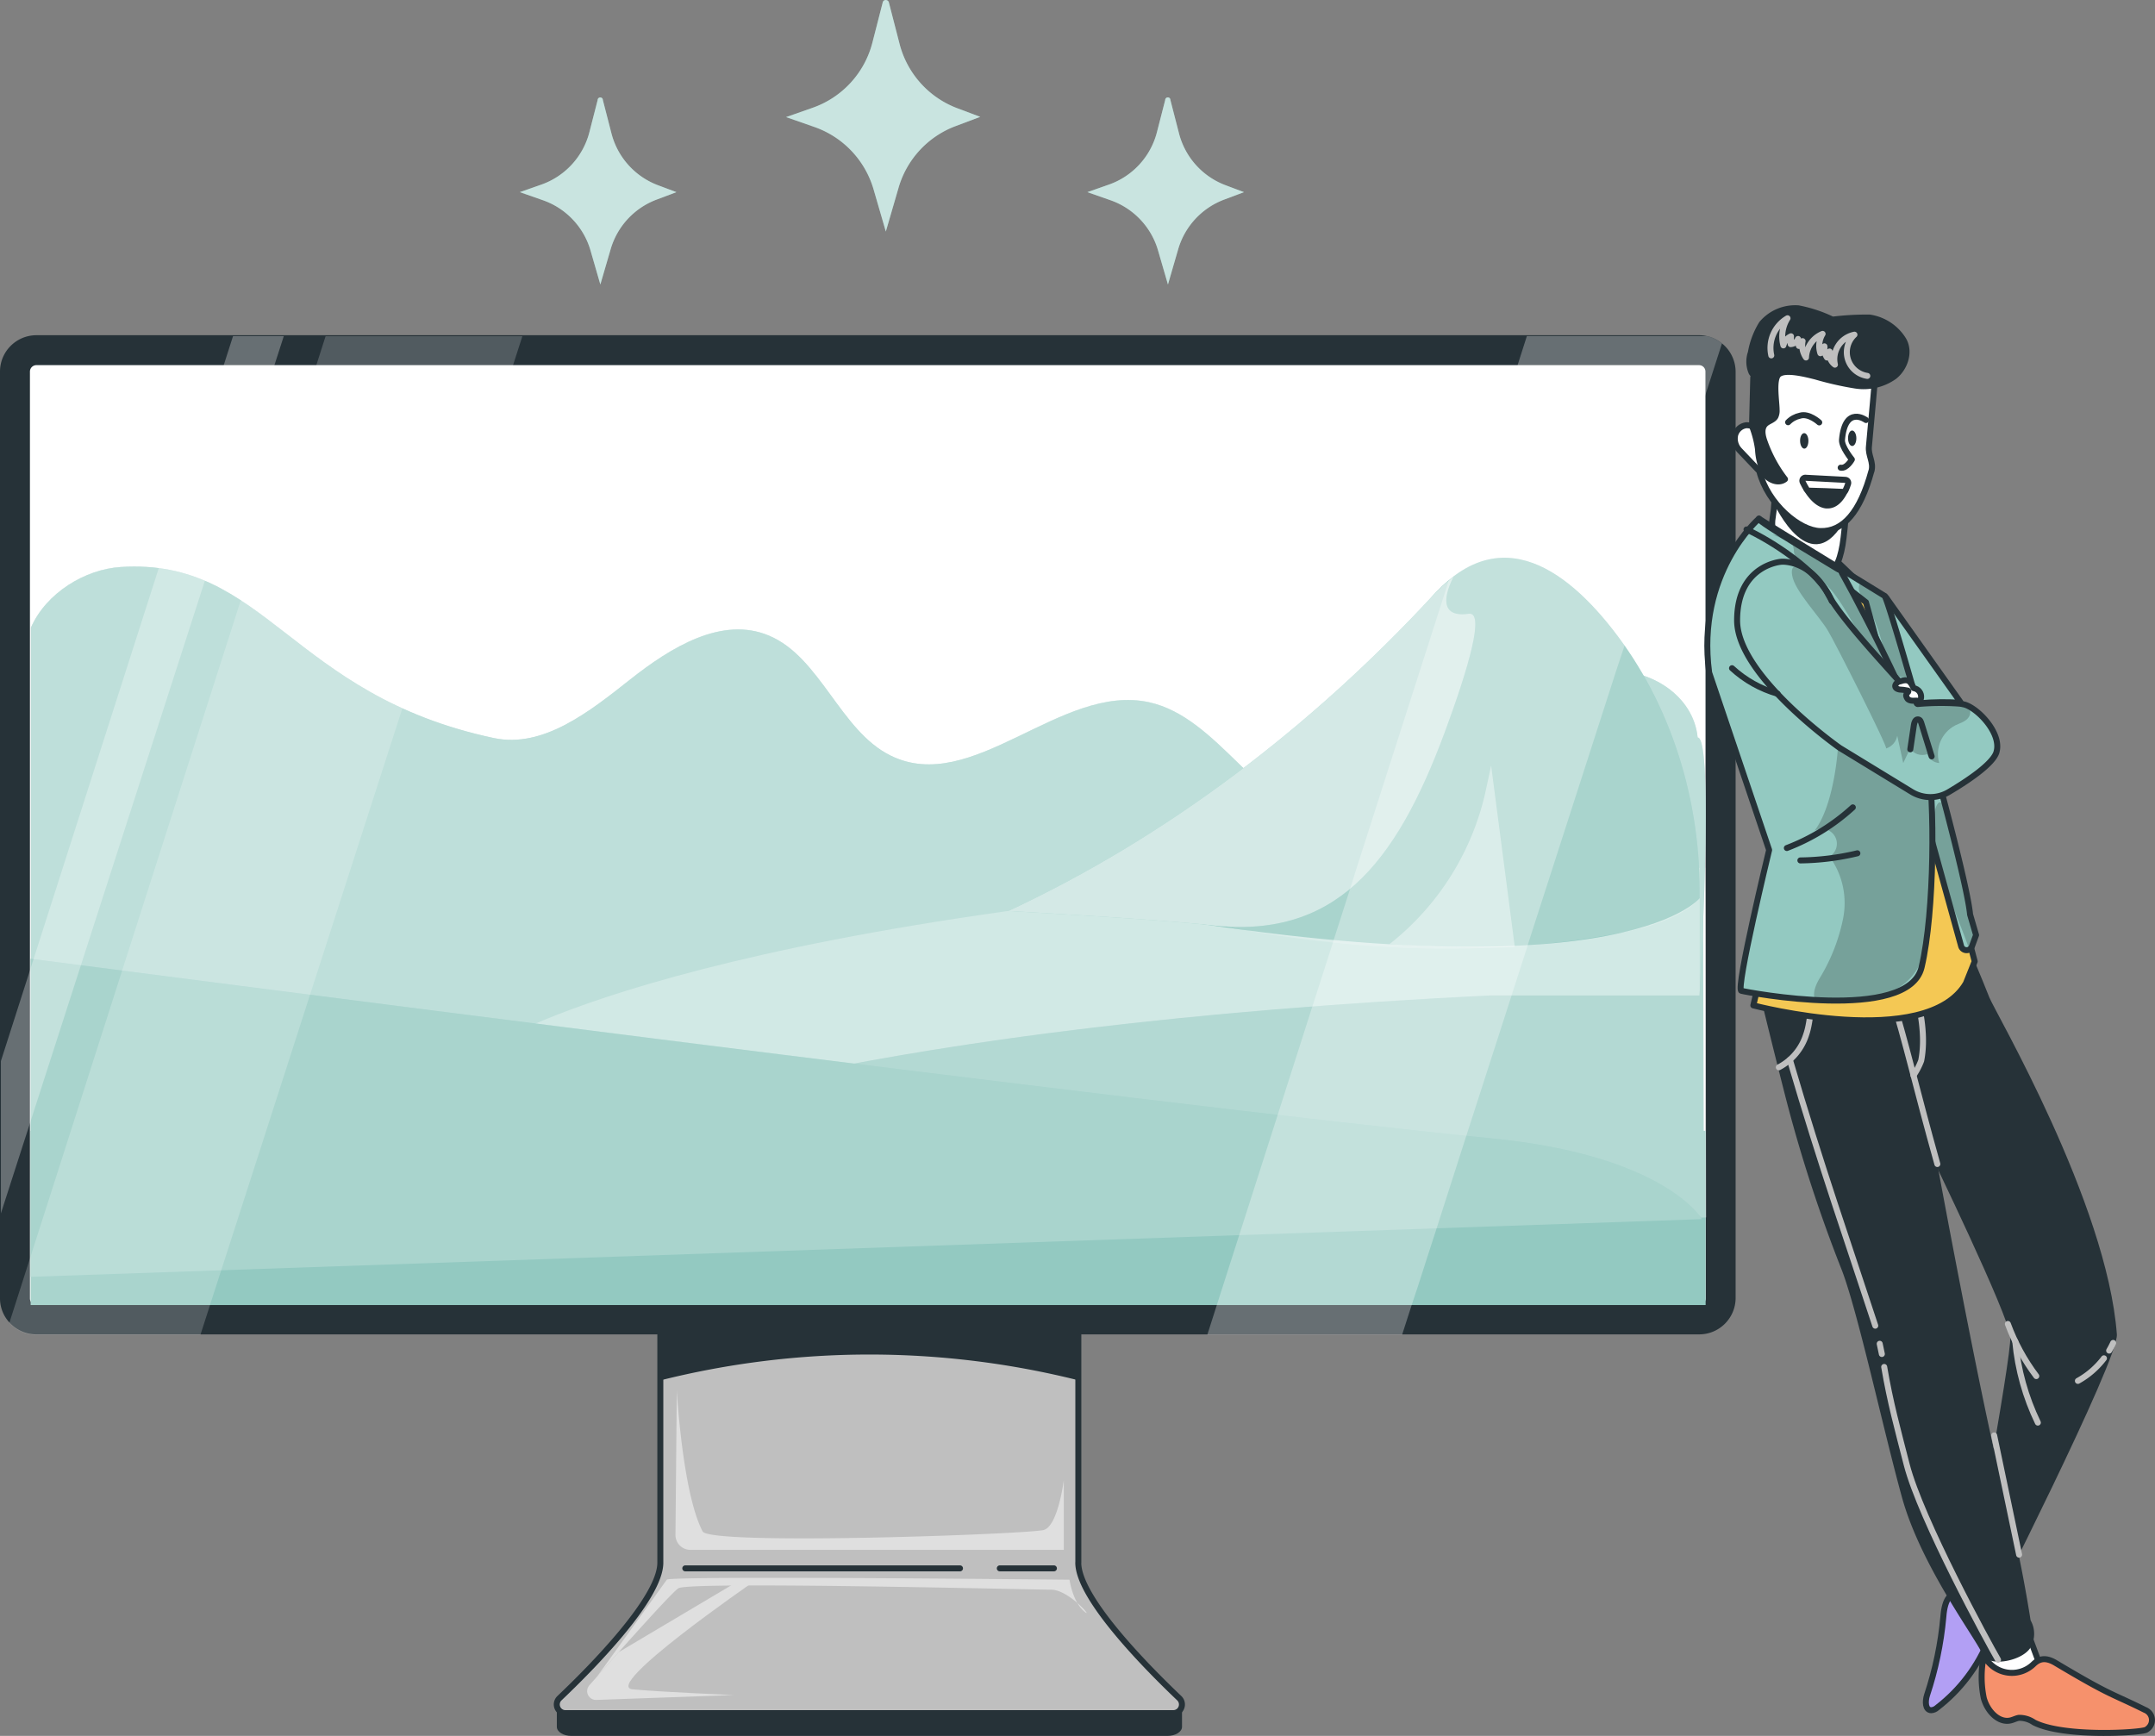
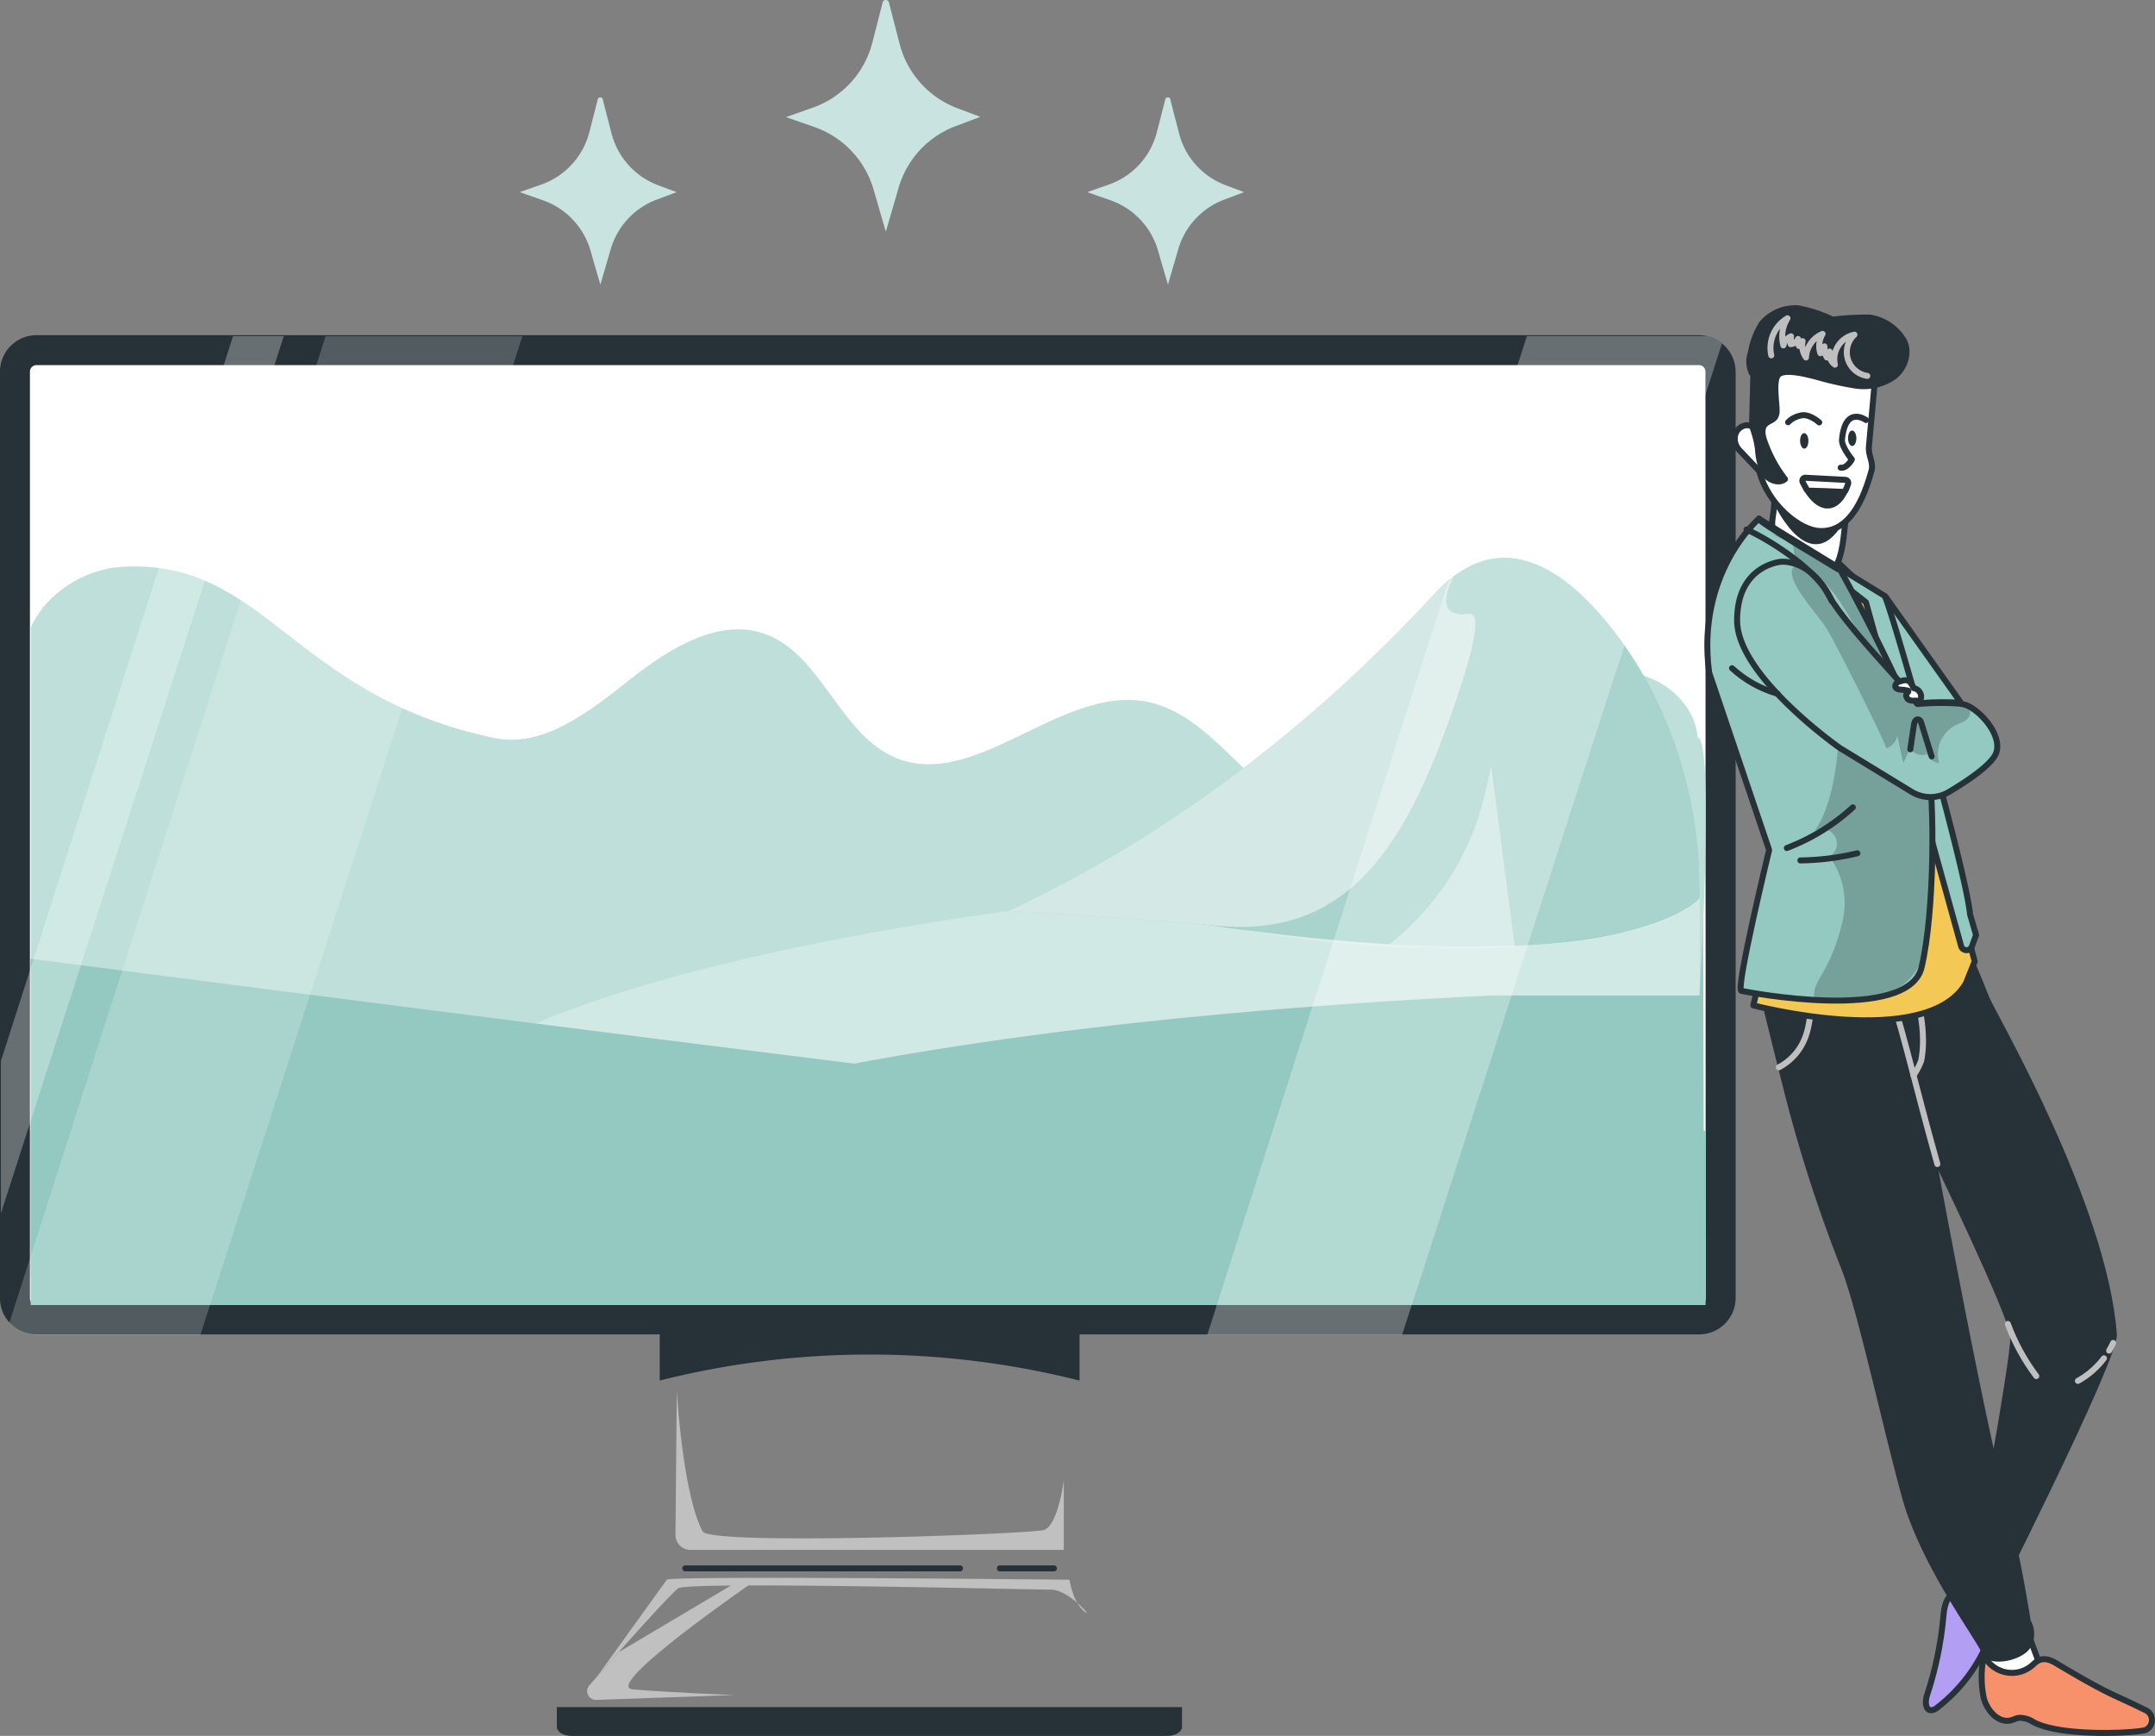
<svg xmlns="http://www.w3.org/2000/svg" width="360" height="290">
  <rect width="100%" height="100%" fill="#808080" stroke="none" />
  <defs>
    <clipPath id="clppth_1">
      <path class="cls-2" d="m293.84 86.65.33.21c2.81 1.78 19.97 12.24 20.65 12.69s13.55 45.39 14.29 53.23l1 3.43-.7 1.91c-.18.49-.72.74-1.21.56a.93.93 0 0 1-.59-.63l-15.9-57.44-17.88-13.96Z" />
    </clipPath>
    <clipPath id="clppth_2">
      <path class="cls-2" d="M293.84 86.65s-10.54 9.06-8.32 25.72L295.54 142s-5.63 23.26-4.65 23.52 27.91 5.39 30.12-3.93c2.2-9.31 2.21-27.91 1-34.77-1.21-6.86-14.2-31.22-14.57-31.48.12 0-14.53-8.6-13.59-8.69Z" />
    </clipPath>
    <clipPath id="clppth_3">
      <path class="cls-2" d="M333.52 125.65c-.62 2-4.86 4.82-7.93 6.64a6.012 6.012 0 0 1-6.23 0l-12.02-7.34s-17.15-12.02-17.15-21.3 7.35-9.8 7.35-9.8 4.66-.49 7.83 5.39c1.59 2.93 5.56 7.51 9.01 11.36 3.25 3.63 6.01 6.62 6.01 7.01h-.05.05c2.27-.2 4.56-.23 6.84-.07.24.02.47.05.7.11 2.19.36 6.56 4.78 5.58 8.01Z" />
    </clipPath>
    <style>.cls-1{stroke:#bfbfbf}.cls-1,.cls-2,.cls-3{fill:none}.cls-1,.cls-3,.cls-4{stroke-linecap:round;stroke-linejoin:round}.cls-5{opacity:.4}.cls-5,.cls-6,.cls-7,.cls-8,.cls-9,.cls-10,.cls-11,.cls-12,.cls-13,.cls-2{stroke-width:0}.cls-5,.cls-7,.cls-8,.cls-9,.cls-11{isolation:isolate}.cls-5,.cls-8,.cls-9,.cls-10,.cls-11,.cls-4{fill:#fff}.cls-9{opacity:.5}.cls-7,.cls-11,.cls-14{opacity:.2}.cls-8{opacity:.3}.cls-3,.cls-4{stroke:#263238}.cls-12{fill:#263238}.cls-13{fill:#93c9c1}</style>
  </defs>
  <path class="cls-12" d="M93.02 285.19h104.44v3.29c0 .84-1.09 1.52-2.44 1.52H95.46c-1.35 0-2.44-.68-2.44-1.52v-3.29Z" />
-   <path d="M180.14 261.06V218.1h-69.83v42.96c0 5.93-11.48 17.54-16.85 22.64a1.452 1.452 0 0 0 1 2.5H196a1.451 1.451 0 0 0 1-2.5c-5.36-5.1-16.87-16.71-16.87-22.64Z" style="fill:#bfbfbf;stroke:#263238;stroke-linecap:round;stroke-linejoin:round" />
  <path class="cls-3" d="M167.02 262.01h9.04M114.48 262.01h45.89" />
  <g style="opacity:.5">
    <path class="cls-10" d="m103.32 276.03 20.01-11.88 2.37.23s-25.2 17.36-20.01 17.84 16.88.95 16.88.95l-22.96.82c-.81.03-1.49-.6-1.53-1.41-.01-.38.12-.74.37-1.03l4.87-5.51Z" />
    <path class="cls-10" d="M111.39 263.91c0-.71 67.28 0 67.28 0s.48 3.56 2.38 5.23-2.38-3.57-5.47-3.57-60.61-1.42-62.27-.23-13.56 14.74-13.56 14.74l11.64-16.17ZM113.06 232.3l-.22 24.11a2.49 2.49 0 0 0 2.47 2.51H177.71v-11.64s-.95 7.6-3.32 8.31-55.81 2.65-57.02.24c-3.36-6.42-4.31-23.53-4.31-23.53Z" />
  </g>
  <path class="cls-12" d="m180.34 230.63-.23-.05a143.659 143.659 0 0 0-69.9.05v-12.35h70.13v12.35Z" />
  <rect class="cls-10" x="4.5" y="60.5" width="280.9" height="158.01" rx="1.59" ry="1.59" />
  <path class="cls-12" d="M287.66 57.37a5.87 5.87 0 0 0-2.49-1.22c-.44-.1-.9-.15-1.35-.15H6.09C2.73 56 0 58.72 0 62.08v154.84c0 1.48.56 2.91 1.56 4a6.076 6.076 0 0 0 4.53 2h277.73c3.34.02 6.07-2.66 6.12-6V62.08a6.077 6.077 0 0 0-2.28-4.71Zm-2.72 159.55c0 .6-.48 1.08-1.08 1.08H6.09c-.6 0-1.08-.47-1.09-1.07V62.08c0-.6.49-1.08 1.09-1.08h277.73c.6 0 1.08.48 1.08 1.08l.04 154.84Z" />
  <path class="cls-13" d="M5.12 188.91h279.81v29.11H5.12z" />
  <path class="cls-13" d="M83.13 174.11s35.91-22.75 166.34-29.12h35.01s.17 51.7.17 58.39c.03 0-239.7 13.24-201.53-29.27Z" />
-   <path class="cls-8" d="M83.14 174.11s36.01-22.75 166.62-29.12h35.11s.17 51.7.17 58.39c0 0-240.15 13.24-201.91-29.27Z" />
  <path class="cls-13" d="M283.6 123.22c-.7-7.13-8.1-11.54-14.66-11.1s-12.43 4.3-18.23 7.67c-5.79 3.37-22.58 18.91-29.01 17.62-11.61-2.33-18.17-17.54-29.73-20.09-14.77-3.26-29.53 15.72-43.25 8.88-8.38-4.17-11.66-16.4-20.25-20.01-7.83-3.32-16.38 1.93-23.18 7.31s-14.54 11.54-22.78 9.8c-34.01-7.2-38.1-30.11-62.33-28.58-6 .38-12.47 4.34-15.01 10.11v108.19l80.71-2.8c-8.07-4.62-9.55-7.15-2.71-14.8 0 0 35.8-22.75 165.82-29.12h34.93s2.52-43.24-.34-43.1Z" />
  <path class="cls-5" d="M283.6 123.22c-.7-7.13-8.1-11.54-14.67-11.1s-12.42 4.29-18.23 7.67c-5.8 3.38-22.57 18.91-29.01 17.62-11.6-2.33-18.16-17.54-29.73-20.1-14.77-3.25-29.53 15.73-43.25 8.89-8.37-4.17-11.65-16.4-20.25-20.01-7.83-3.32-16.37 1.93-23.17 7.31s-14.54 11.54-22.78 9.8c-34.01-7.2-38.1-30.11-62.33-28.58-6 .38-12.47 4.33-15.01 10.1v108.2l80.71-2.8c-8.06-4.62-9.55-7.15-2.7-14.8a42.6 42.6 0 0 1 5-2.53c13.6-6.09 57.42-21.53 160.73-26.59h35.01s0-.31.05-.87c.3-6.12 2.23-42.36-.39-42.23Z" />
  <path class="cls-8" d="M283.94 165.44c0 .56-.05.87-.05.87h-34.96c-103.33 5.06-147.16 20.48-160.79 26.59-9.43-4.54-12.32-10.64-5-18.8 0 0 35.8-22.75 165.82-29.12h34.98v20.46Z" />
  <path class="cls-13" d="m5.12 213.31 279.2-9.64s-6.06-10.63-35.11-13.49c-54.97-5.39-234.18-28.75-244.09-30.01v53.14Z" />
-   <path class="cls-11" d="m5.12 213.31 279.2-9.64s-6.06-10.63-35.11-13.49c-54.97-5.39-234.18-28.75-244.09-30.01v53.14Z" />
  <path class="cls-13" d="M181.45 151.13s30.54-9.46 54.02-46.37c11.72-18.46 23.84-11.9 33.01-.75 10.06 12.26 15.46 28.34 15.46 44.84v1.19s-13.65 17.55-102.49 1.09Z" />
  <path class="cls-11" d="M184.53 149.97s27.46-8.3 50.91-45.21c11.72-18.46 23.84-11.9 33.01-.75 10.09 12.26 15.49 28.34 15.49 44.84v1.19s-2.5 3.8-13.38 5.85c-15.78 2.96-44.49 5.8-86.03-5.92Z" />
  <path class="cls-13" d="M242.92 96.19s-4.19 7.29 2.44 6.34c2.7-.38.06 8.78-4 19.78-8.23 22.18-18.39 34.78-39.4 32.23-7.57-.92-33.51-2.35-33.51-2.35 26.52-12.36 50.71-30.8 71.17-52.97.82-.89 1.72-1.7 2.69-2.43l.61-.6Z" />
  <path d="M242.92 96.19s-4.19 7.29 2.44 6.34c2.7-.38.06 8.78-4 19.78-8.23 22.18-18.39 34.78-39.4 32.23-7.57-.92-33.51-2.35-33.51-2.35 26.52-12.36 50.71-30.8 71.17-52.97.82-.89 1.72-1.7 2.69-2.43l.61-.6Z" style="opacity:.6;fill:#fff;isolation:isolate;stroke-width:0" />
  <path class="cls-5" d="M232.1 157.74a44.76 44.76 0 0 0 16.21-26.17l.79-3.67 3.95 30.27c-6.99.22-13.98.08-20.95-.43Z" />
  <path class="cls-5" d="m287.66 57.37-2.25 7-.51 1.58-13.55 42.02-1.42 4.27-10.57 32.78-4.15 12.86v.06l-2.68 8.32L245 189.6l-.46 1.43-4.42 13.78-.07.22-1.78 5.49-.84 2.62-.59 1.83-1 3-.16.5-1.45 4.5h-32.54l1.44-4.5.16-.5 1.48-4.62.6-1.88 1.71-5.34.32-1 .09-.28 6-18.75 5.76-18.01 3.43-10.68.13-.42 2.65-8.27.74-2.32v-.05l3.68-11.5 12-37.42v-.1l11.64-36.34.16-.5 1.39-4.35h30.01c.95.2 1.83.62 2.57 1.24Z" style="opacity:.3" />
  <path class="cls-11" d="m87.27 56.15-1.4 4.35-.16.5-18.42 57.1-15.45 47.93-6.82 21.18-7.91 24.53-.1.3-1.72 5.33-.2.63-.16.5-1.45 4.5H6.09c-1.73 0-3.37-.72-4.53-2l2.94-9.19.5-1.56.47-1.47.12-.38.12-.37 2.4-7.48 12.32-38.49 19.87-62.02 12.54-39.02.16-.5 1.39-4.35h32.87Z" />
  <path class="cls-8" d="M.15 202.71 35.1 94.3l1.74-5.41 3.06-9.44 2.8-8.69 4.71-14.61h-8.48l-7.46 23.3-3.02 9.44-1.73 5.41L.15 177.26v25.45z" />
  <path class="cls-13" d="m100.71 16.71 1.43 5.55a12.61 12.61 0 0 0 7.77 8.68L113 32.1l-3.32 1.25c-3.72 1.4-6.56 4.47-7.67 8.29l-1.72 5.89-1.65-5.71a12.611 12.611 0 0 0-8-8.39l-3.8-1.33 3.56-1.25c3.98-1.39 7.01-4.68 8.06-8.77l1.38-5.37c0-.24.19-.43.44-.43s.43.19.43.43ZM195.52 16.71l1.43 5.55c1.02 3.99 3.92 7.23 7.78 8.68l3.08 1.16-3.32 1.25c-3.72 1.4-6.56 4.47-7.67 8.29l-1.71 5.89-1.66-5.71a12.611 12.611 0 0 0-8-8.39l-3.8-1.33 3.56-1.25c3.99-1.39 7.01-4.68 8.06-8.77l1.38-5.37c0-.24.19-.44.44-.44s.43.19.43.44ZM148.49.41l1.78 6.9c1.27 4.95 4.87 8.97 9.65 10.77l3.83 1.44-4.12 1.55a15.64 15.64 0 0 0-9.52 10.29l-2.13 7.32-2.06-7.09a15.687 15.687 0 0 0-9.88-10.38l-4.72-1.65 4.42-1.55a15.65 15.65 0 0 0 10-10.9l1.71-6.66c.04-.29.31-.49.6-.44.21.03.39.19.44.4Z" />
  <path class="cls-9" d="m100.71 16.71 1.43 5.55a12.61 12.61 0 0 0 7.77 8.68L113 32.1l-3.32 1.25c-3.72 1.4-6.56 4.47-7.67 8.29l-1.72 5.89-1.65-5.71a12.611 12.611 0 0 0-8-8.39l-3.8-1.33 3.56-1.25c3.98-1.39 7.01-4.68 8.06-8.77l1.38-5.37c0-.24.19-.43.44-.43s.43.19.43.43ZM195.52 16.71l1.43 5.55c1.02 3.99 3.92 7.23 7.78 8.68l3.08 1.16-3.32 1.25c-3.72 1.4-6.56 4.47-7.67 8.29l-1.71 5.89-1.66-5.71a12.611 12.611 0 0 0-8-8.39l-3.8-1.33 3.56-1.25c3.99-1.39 7.01-4.68 8.06-8.77l1.38-5.37c0-.24.19-.44.44-.44s.43.19.43.44ZM148.49.41l1.78 6.9c1.27 4.95 4.87 8.97 9.65 10.77l3.83 1.44-4.12 1.55a15.64 15.64 0 0 0-9.52 10.29l-2.13 7.32-2.06-7.09a15.687 15.687 0 0 0-9.88-10.38l-4.72-1.65 4.42-1.55a15.65 15.65 0 0 0 10-10.9l1.71-6.66c.04-.29.31-.49.6-.44.21.03.39.19.44.4Z" />
  <path class="cls-4" d="m340.51 277.48-3.34-9.01-8.56 1.19 3.08 8.33s5 4.26 8.81-.51Z" />
  <path d="M331.4 276.63c-.48 2.33-.48 4.74 0 7.07.63 2.26 2.56 4.21 4.53 3.7.45-.11.88-.35 1.34-.42.89-.01 1.77.25 2.5.76 4.87 2.52 17.73 1.75 18.74 1.24.15-.08.29-.19.41-.31.73-.68.77-1.82.09-2.55-.19-.2-.42-.36-.68-.46-5.83-2.9-5.47-2.2-15.02-7.9-1.73-1-2.77-.58-3.67.31a5.184 5.184 0 0 1-7.33-.24c-.34-.36-.63-.77-.85-1.22l-.07.02Z" style="fill:#f6916c;stroke:#263238;stroke-linecap:round;stroke-linejoin:round" />
  <path d="M324.64 270.13c-.4 4.45-1.32 8.84-2.73 13.08-.32 1-.32 2.47.7 2.5.37-.02.73-.18 1-.43 3.87-2.98 6.85-6.95 8.65-11.49.48-.93.58-2.01.27-3-.22-.42-.51-.79-.86-1.11-2.87-2.97-6.54-5.98-7.03.45Z" style="fill:#b29ff4;stroke:#263238;stroke-linecap:round;stroke-linejoin:round" />
  <path class="cls-12" d="M327.63 155.29s3.89 9.21 4.7 11.35 19.67 34.33 21.3 56.29c.31 4.18-21.8 47.72-21.8 47.72l-3.48-2.58s7.7-41.24 7.48-44.77-13.59-31.05-13.59-31.05-8.38-7.9-11.21-16.22l16.59-20.74Z" />
  <path class="cls-12" d="M325.53 176.92s-3.62 5.92-3.74 6.82 9.39 51.75 12.55 63.64c2 7.64 3.63 15.41 4.88 23.32.84 1.48.78 3.3-.14 4.73-1.62 2.2-7.11 3.11-7.95.86s-10.21-14.59-13.39-26.11c-3.18-11.52-7.27-30.6-10.02-37.9a245.55 245.55 0 0 1-9.31-28.49c-3.13-12.21-6.25-25.34-6.25-25.34 1.87.4 3.76.68 5.67.85 4.49.39 9.02.15 13.44-.72 10.31-2.11 15.36-7.94 15.36-7.94s1.64 6.93 2.11 8.29l-3.21 18Z" />
  <path class="cls-1" d="M351.47 226.92a13.947 13.947 0 0 1-4.35 3.77M353.01 224.35c-.2.44-.43.87-.67 1.28M318.37 161.18c2 4.61 3.56 11.08 2.57 16.02-.33.87-.76 1.7-1.29 2.46M302.67 164.12c0 2.43-.14 6.45-.95 8.74a9.312 9.312 0 0 1-4.56 5.44" />
  <path class="cls-1" d="M315.93 166.29c2.42 7.65 4.08 15.22 7.71 28.17" />
  <path d="M314.61 162.37c.21.6.42 1.19.62 1.78" style="stroke:#fff;stroke-linecap:round;stroke-linejoin:round;fill:none" />
  <path class="cls-1" d="M335.42 221.18c1.15 3.12 2.75 6.05 4.75 8.71" />
-   <path class="cls-1" d="M336.65 224.09c.44 4.71 1.72 9.31 3.78 13.57M299.01 177.06c5.19 17.73 9.89 31.05 14.26 44.41M314.37 226.2c-.11-.57-.24-1.14-.36-1.71M333.78 277.28c-1.57-2.68-12.92-23.49-15.26-32.6-1.55-6.06-2.75-10.36-3.76-16.32M333.13 239.8l4.17 19.92" />
  <path d="m312.94 99.61-6.12-5.88-10.74-5.37s-7.35 6.37-8.08 13.96 9.55 38.46 10.54 38.21-5.64 27.43-5.64 27.43 28.9 7.59 35.51-3.68l1.47-3.67-3.96-14.94s-12.99-44.82-12.99-46.07Z" style="stroke:#263238;fill:#f4c854;stroke-linecap:round;stroke-linejoin:round" />
  <path class="cls-4" d="M295.28 76.18c1.15 3.28 1.45 6.81.86 10.24-1 5.7 6.64 8.28 8.43 9.01s2.74-1.52 3.23-4.37 1-10.85 1-10.85-7.58-8.59-13.53-4.04Z" />
  <path class="cls-12" d="M296.39 84.2s6.2 13.49 12.02 2.24c5.82-11.25-10.14 1.33-12.02-2.24Z" />
  <path class="cls-4" d="M312.62 78.7c-1.87 6.87-4.72 10.13-8.52 10.02-3.48-.06-8.79-4.49-10.21-10.02h0l-3.31-3.48c-.65-.68-.92-1.63-.72-2.54.23-.88.97-1.53 1.86-1.64h.1c.44 0 .87.12 1.23.36-.13-2.51-.13-5.02 0-7.53 1.32-5.58 4.11-9.73 10.17-9.01s10.36 5.12 10.1 7.57c-.21 1.9-.61 6.95-1.11 12.15-.17 1.5.83 2.61.42 4.13Z" />
  <path class="cls-4" d="M311.72 70.17s-3.49-2.55-4.01 3.3c-.1 1.15 1.65 3.29 1.65 3.29s-.87 1.57-1.87 1.37M303.91 70.57s-1.72-1.59-3.2-1.13c-.76.16-1.46.54-2 1.1" />
  <path class="cls-12" d="M302.1 73.65c0 .72-.3 1.3-.68 1.3s-.7-.57-.71-1.3.3-1.29.69-1.29.7.59.7 1.29ZM310.11 73.21c0 .72-.3 1.3-.69 1.3s-.7-.58-.7-1.29.3-1.3.68-1.3.71.58.71 1.29Z" />
  <path d="M327.55 117.41c-2.28-.16-4.57-.13-6.85.07.07-.36-2.72-3.36-6.01-7.01-.61-3.82-1.37-13.64.67-10.26l12.1 17.03.09.17Z" style="fill:#93c9c1;stroke:#263238;stroke-linecap:round;stroke-linejoin:round" />
  <path class="cls-13" d="m293.84 86.65.33.21c2.81 1.78 19.97 12.24 20.65 12.69s13.55 45.39 14.29 53.23l1 3.43-.7 1.91c-.18.49-.72.74-1.21.56a.93.93 0 0 1-.59-.63l-15.9-57.44-17.88-13.96Z" />
  <g style="clip-path:url(#clppth_1)">
-     <path class="cls-7" d="M314.65 108.39c.15 1.13.49 2.23 1 3.25a2.879 2.879 0 0 0 2.83 1.51c-.28-3.62-.59-7.32-2.07-10.64-.6-1.32-5.29-8.01-5.87-4.43-.19 1.21 1.79 3.64 2.27 4.75.79 1.79 1.4 3.64 1.83 5.55ZM329.02 158.99c1.44-1.68 1.17-4.21.75-6.39-.8-4.28-1.83-8.52-3.07-12.69-.55-1.86-2.47-9.4-3.61-3.9-.72 3.47.81 8.27 1.68 11.62.3 1.17 4.49 11.07 4.25 11.36Z" />
-   </g>
+     </g>
  <path class="cls-3" d="m293.84 86.65.33.21c2.81 1.78 19.97 12.24 20.65 12.69s13.55 45.39 14.29 53.23l1 3.43-.7 1.91c-.18.49-.72.74-1.21.56a.93.93 0 0 1-.59-.63l-15.9-57.44-17.88-13.96Z" />
  <path class="cls-13" d="M293.84 86.65s-10.54 9.06-8.32 25.72L295.54 142s-5.63 23.26-4.65 23.52 27.91 5.39 30.12-3.93c2.2-9.31 2.21-27.91 1-34.77-1.21-6.86-14.2-31.22-14.57-31.48.12 0-14.53-8.6-13.59-8.69Z" />
  <g style="clip-path:url(#clppth_2)">
    <g class="cls-14">
      <path class="cls-6" d="M303.1 138.81c1.18-.7 2.71-.3 3.41.88s.3 2.71-.88 3.41c2.17 2.99 2.99 6.75 2.26 10.38-.73 3.58-2.08 7-4.01 10.11-.71 1.25-1.35 3-.22 3.92.62.36 1.36.48 2.06.35 4.92-.35 10.39-1 13.62-4.7 2.29-2.65 2.92-6.32 3.27-9.8.69-6.66.71-13.37.06-20.03a129.06 129.06 0 0 0-15.64-8.38s-.56 9.52-3.94 13.88Z" />
    </g>
    <g class="cls-14">
      <path class="cls-6" d="M299.35 90.67c.21.5.32 1.03.34 1.56.37 2.09 2.61 3.17 4.3 4.47 2.57 2 4.12 5.01 5.79 7.79s3.71 5.62 6.72 6.82c-2.22-4.72-4.48-9.47-7.72-13.55s-7.63-7.46-12.74-8.5l3.31 1.41Z" />
    </g>
  </g>
  <path class="cls-3" d="M293.84 86.65s-10.54 9.06-8.32 25.72L295.54 142s-5.63 23.26-4.65 23.52 27.91 5.39 30.12-3.93c2.2-9.31 2.21-27.91 1-34.77-1.21-6.86-14.2-31.22-14.57-31.48.12 0-14.53-8.6-13.59-8.69Z" />
  <path class="cls-13" d="M333.52 125.65c-.62 2-4.86 4.82-7.93 6.64a6.012 6.012 0 0 1-6.23 0l-12.02-7.34s-17.15-12.02-17.15-21.3 7.35-9.8 7.35-9.8 4.66-.49 7.83 5.39c1.59 2.93 5.56 7.51 9.01 11.36 3.25 3.63 6.01 6.62 6.01 7.01h-.05.05c2.27-.2 4.56-.23 6.84-.07.24.02.47.05.7.11 2.19.36 6.56 4.78 5.58 8.01Z" />
  <path class="cls-7" d="M315.11 125.03c.95-.32 1.66-1.13 1.83-2.12.33 1.52.65 3 1 4.56l1.14-2.39c.65.9 1.82 1.27 2.87.91.32.84 1.1 1.42 2 1.48-.72-2.48.41-5.11 2.7-6.3.81-.39 1.78-.63 2.25-1.39.86-1.38-.78-3.13-2.39-3.27s-3.17.62-4.79.77-3.62-.76-3.59-2.38l-.82-.5-12.24-15.58c-1-1.31-6.28-6.67-5.69-2.73.4 2.62 4.62 6.93 6.01 9.32.98 1.56 10.08 19.52 9.69 19.64Z" style="clip-path:url(#clppth_3)" />
  <path class="cls-3" d="M333.52 125.65c-.62 2-4.86 4.82-7.93 6.64a6.012 6.012 0 0 1-6.23 0l-12.02-7.34s-17.15-12.02-17.15-21.3 7.35-9.8 7.35-9.8 4.66-.49 7.83 5.39c1.59 2.93 5.56 7.51 9.01 11.36 3.25 3.63 6.01 6.62 6.01 7.01h-.05.05c2.27-.2 4.56-.23 6.84-.07.24.02.47.05.7.11 2.19.36 6.56 4.78 5.58 8.01ZM300.76 143.74c3.21-.04 6.4-.44 9.52-1.19M298.5 141.67c4.07-1.55 7.81-3.85 11.02-6.79" />
  <path class="cls-3" d="M319.12 125.18c.2-1.37.4-2.73.61-4.1.06-.4.25-.92.66-.9s.51.4.61.73l1.69 5.45M289.34 111.63c2.17 2 4.78 3.46 7.62 4.27M291.76 88.45c3.86 1.74 12.34 7.01 14.24 11.97M320.34 117.48h-.05c-.05 0-.17.02.05 0Z" />
  <path class="cls-3" d="M320.34 117.48h-.05c-.05 0-.17.02.05 0Z" />
  <path class="cls-4" d="M320.73 117.13c.41-.69.18-1.57-.51-1.98-.17-.1-.35-.16-.54-.19-.57-1.18-.89-1.61-2.25-1.13-.72.06-1.37 1.13-.12 1.36.48.02.95.08 1.42.18.35.31-.71.36-.11 1.31.33.54 1.43.36 1.41.36.17 0 .7.08.7.08Z" />
  <path d="M316.46 62.88a8.838 8.838 0 0 1-6.5 1.53c-2.25-.36-4.48-.87-6.67-1.51-1.25-.3-5.08-1.36-6.18-.33-.95.89-.31 4.64-.32 5.91.03.38-.04.76-.2 1.11-.36.63-1.22.75-1.72 1.28-.67.72-.45 1.87-.13 2.79.8 2.3 1.96 4.46 3.45 6.39-1.08.85-2.78.14-3.51-1-.6-1.26-.94-2.62-1-4.01-.18-1.32-.52-2.61-1-3.86l.21-8.13c0 .49 2 .63 2.24.58-.72-.77-1.88-.36-2.52-1.39-.46-1.06-.5-2.25-.12-3.34.29-1.71.92-3.35 1.83-4.82a7.289 7.289 0 0 1 6.1-2.57c1.97.38 3.89 1.01 5.7 1.89 2.06-.25 4.13-.37 6.2-.35 2.34.35 4.4 1.71 5.64 3.72 1.17 1.97.29 4.68-1.49 6.1Z" style="fill:#263238;stroke:#263238;stroke-linecap:round;stroke-linejoin:round" />
  <path class="cls-1" d="M295.9 59.37c-.54-2.44.56-4.94 2.71-6.2a5.732 5.732 0 0 0-.69 4.53c.17-.67.64-1.24 1.27-1.52l-.06 1.31c.54-.03 1.02-.36 1.24-.86.05.39.09.77.14 1.16.21-.27.41-.54.62-.8-.19.95.02 1.94.57 2.73a4.492 4.492 0 0 1 2.77-3.94 3.9 3.9 0 0 0-.37 3.23c.47-.18.75-.66.68-1.15-.09.65.06 1.31.42 1.86a12 12 0 0 0 .43-1c-.14.85.21 1.7.9 2.2-.5-2.26.93-4.49 3.18-4.99.03 0 .05-.01.08-.02a4 4 0 0 0-.19 5.66c.62.66 1.44 1.09 2.34 1.23" />
  <path class="cls-12" d="M305.32 84.43h-.25c-1.4-.16-2.54-1.54-3.26-2.68a.457.457 0 0 1-.08-.52c.09-.18.27-.29.47-.28 1.53 0 4.2.13 5.65.2.19 0 .37.13.44.31.07.15.07.32 0 .46-.81 1.6-1.84 2.51-2.96 2.51Z" />
  <path class="cls-12" d="M302.2 81.4c1.49 0 4.1.13 5.63.2-.45 1-1.3 2.31-2.49 2.31h-.23c-1.22-.14-2.27-1.46-2.9-2.47m0-1a1.003 1.003 0 0 0-.8 1.6c.77 1.23 2 2.72 3.62 2.9h.31c1.33 0 2.53-1 3.39-2.87.11-.26.11-.55 0-.81a.998.998 0 0 0-.88-.64c-1.16-.05-4.01-.18-5.66-.2l.03.02Z" />
  <path class="cls-10" d="M307.84 82.2c-1.15-.06-4.01-.18-5.62-.2a.49.49 0 0 1-.42-.24c-.24-.39-.46-.8-.66-1.22-.12-.25 0-.55.24-.66.06-.03.14-.05.21-.05l6.7.35c.15 0 .29.08.38.21.09.13.11.28.07.43-.12.37-.26.74-.43 1.09-.08.18-.26.29-.45.29h-.02Z" />
  <path class="cls-12" d="m301.59 80.32 6.67.35c-.11.34-.24.68-.4 1-1.53-.07-4.14-.18-5.63-.2-.23-.38-.45-.77-.64-1.17m0-1c-.33 0-.64.16-.83.44-.2.3-.23.68-.08 1 .21.44.44.86.7 1.27.18.29.5.48.84.48 1.58 0 4.44.14 5.59.2h.05c.39 0 .74-.22.9-.57.19-.38.34-.78.46-1.18.15-.53-.16-1.09-.69-1.24-.07-.02-.15-.03-.22-.04l-6.67-.35-.05-.02Z" />
</svg>